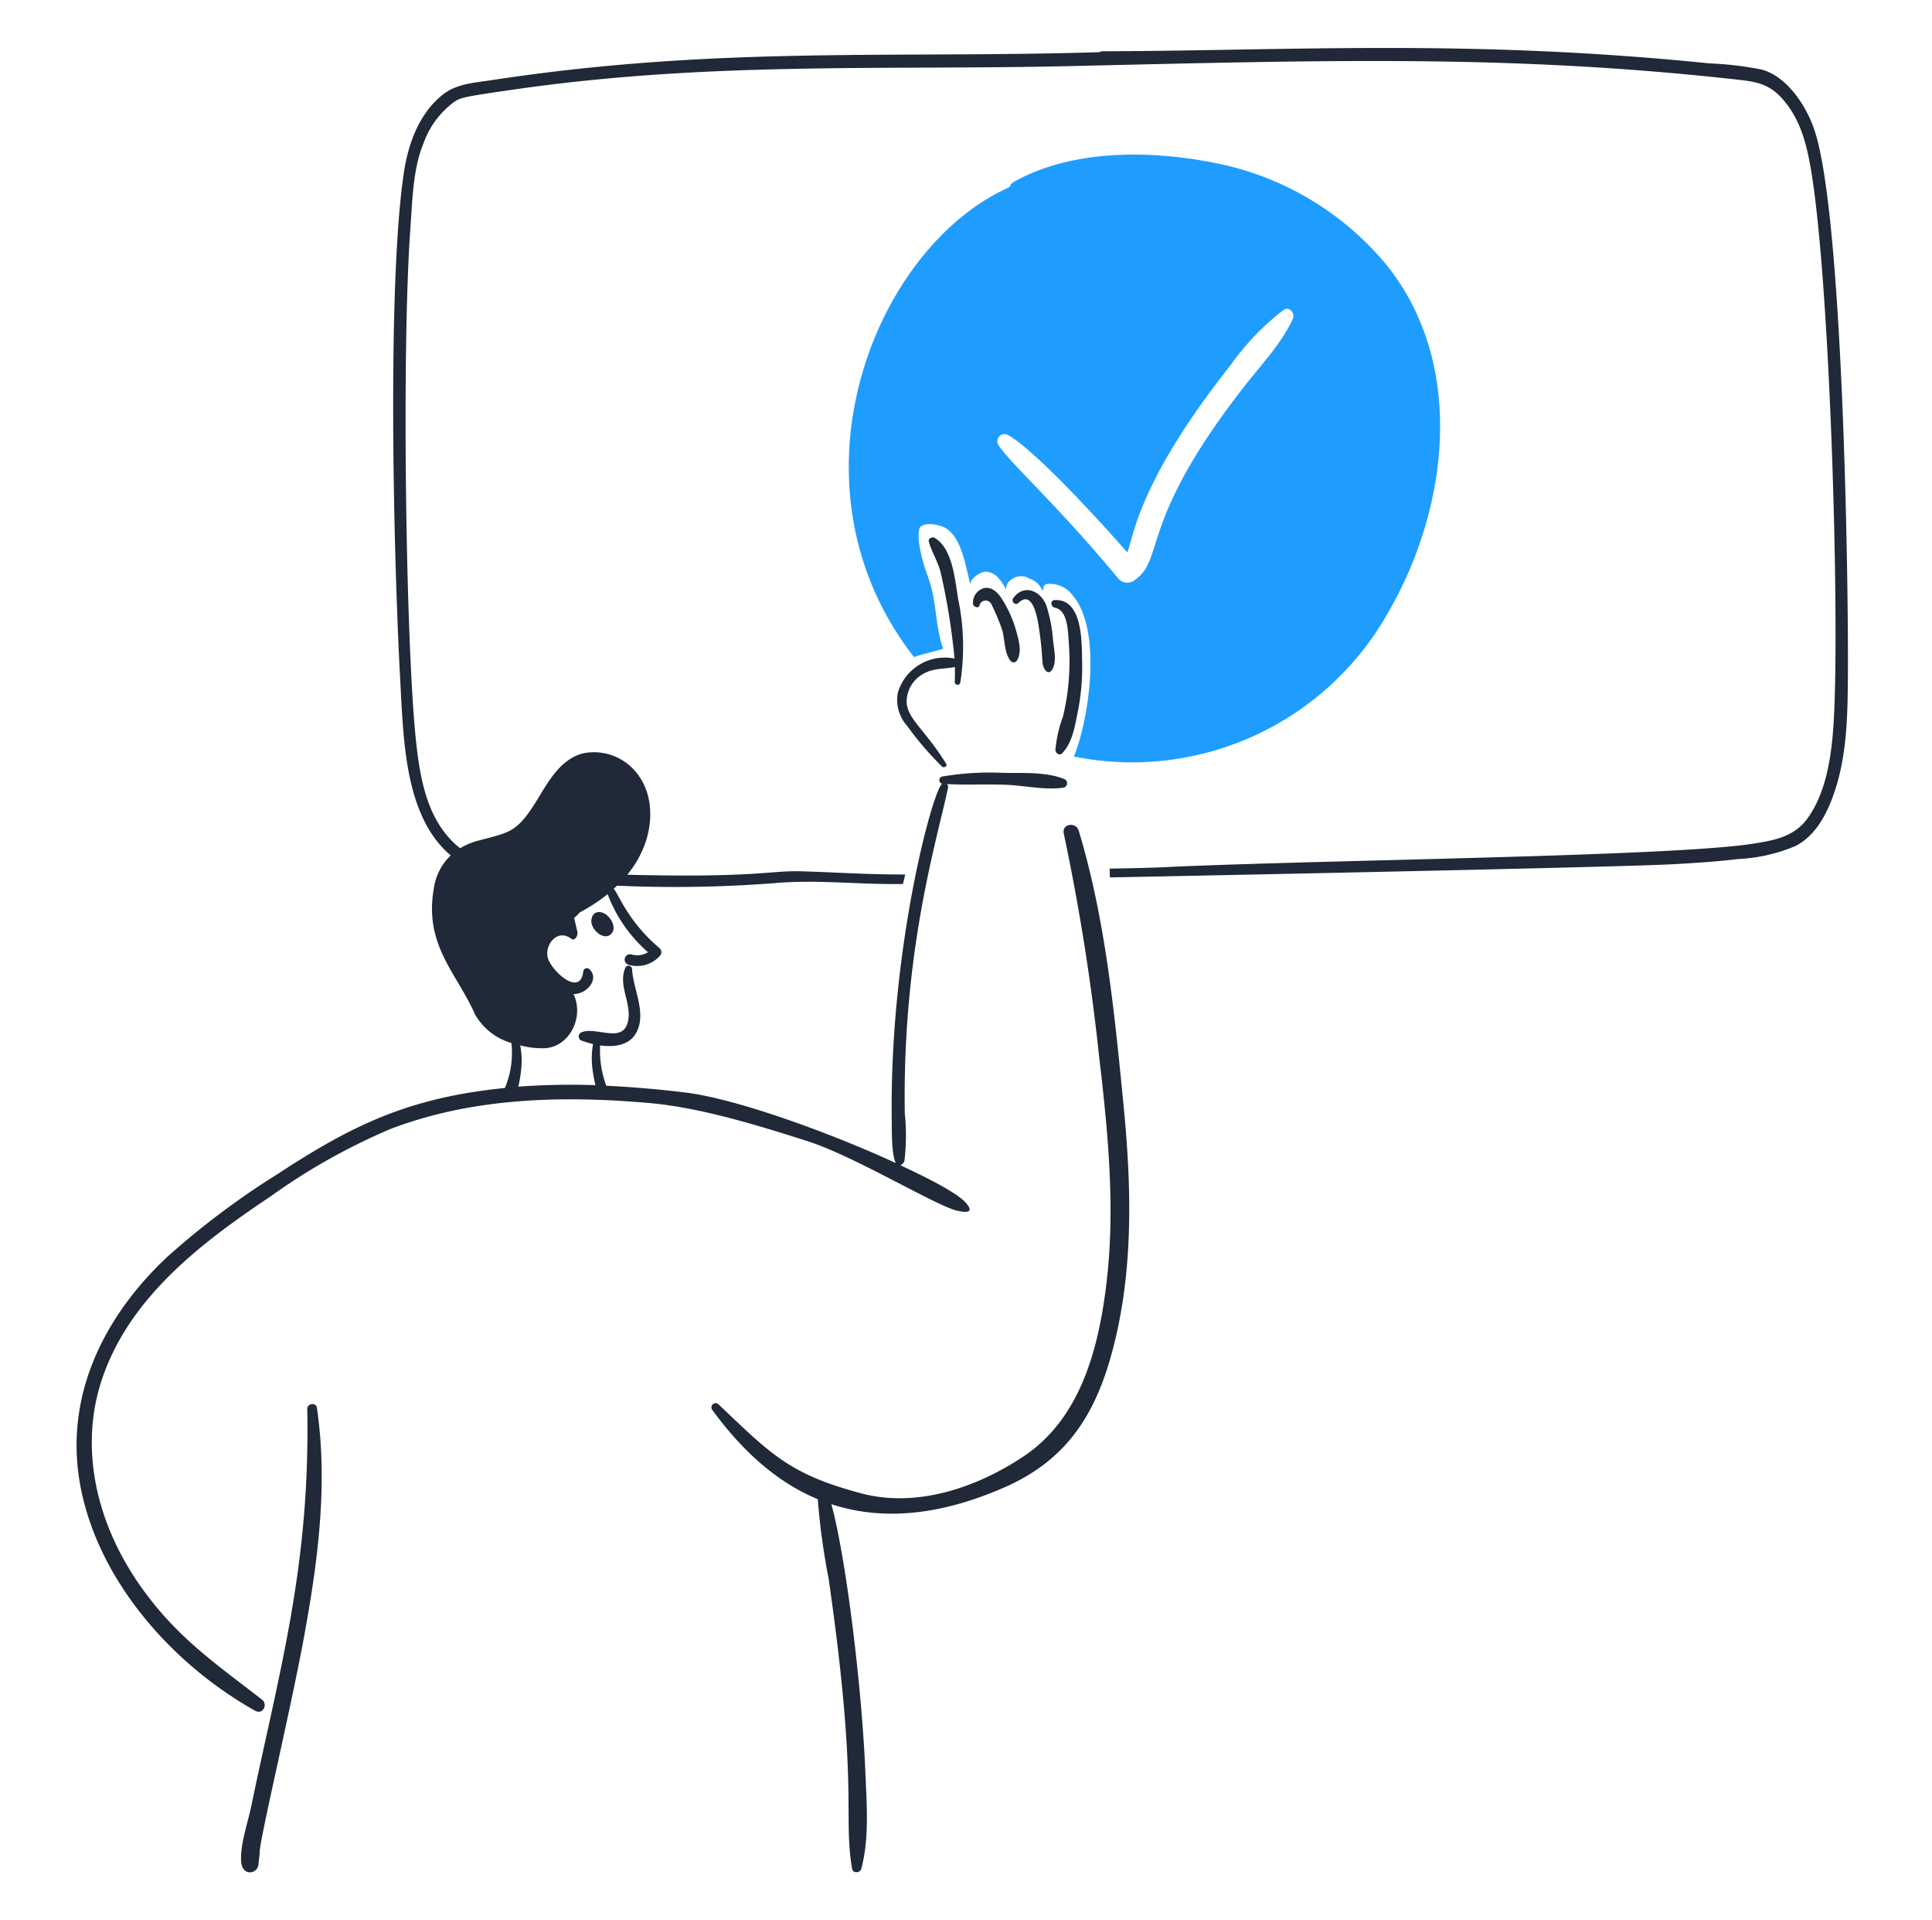
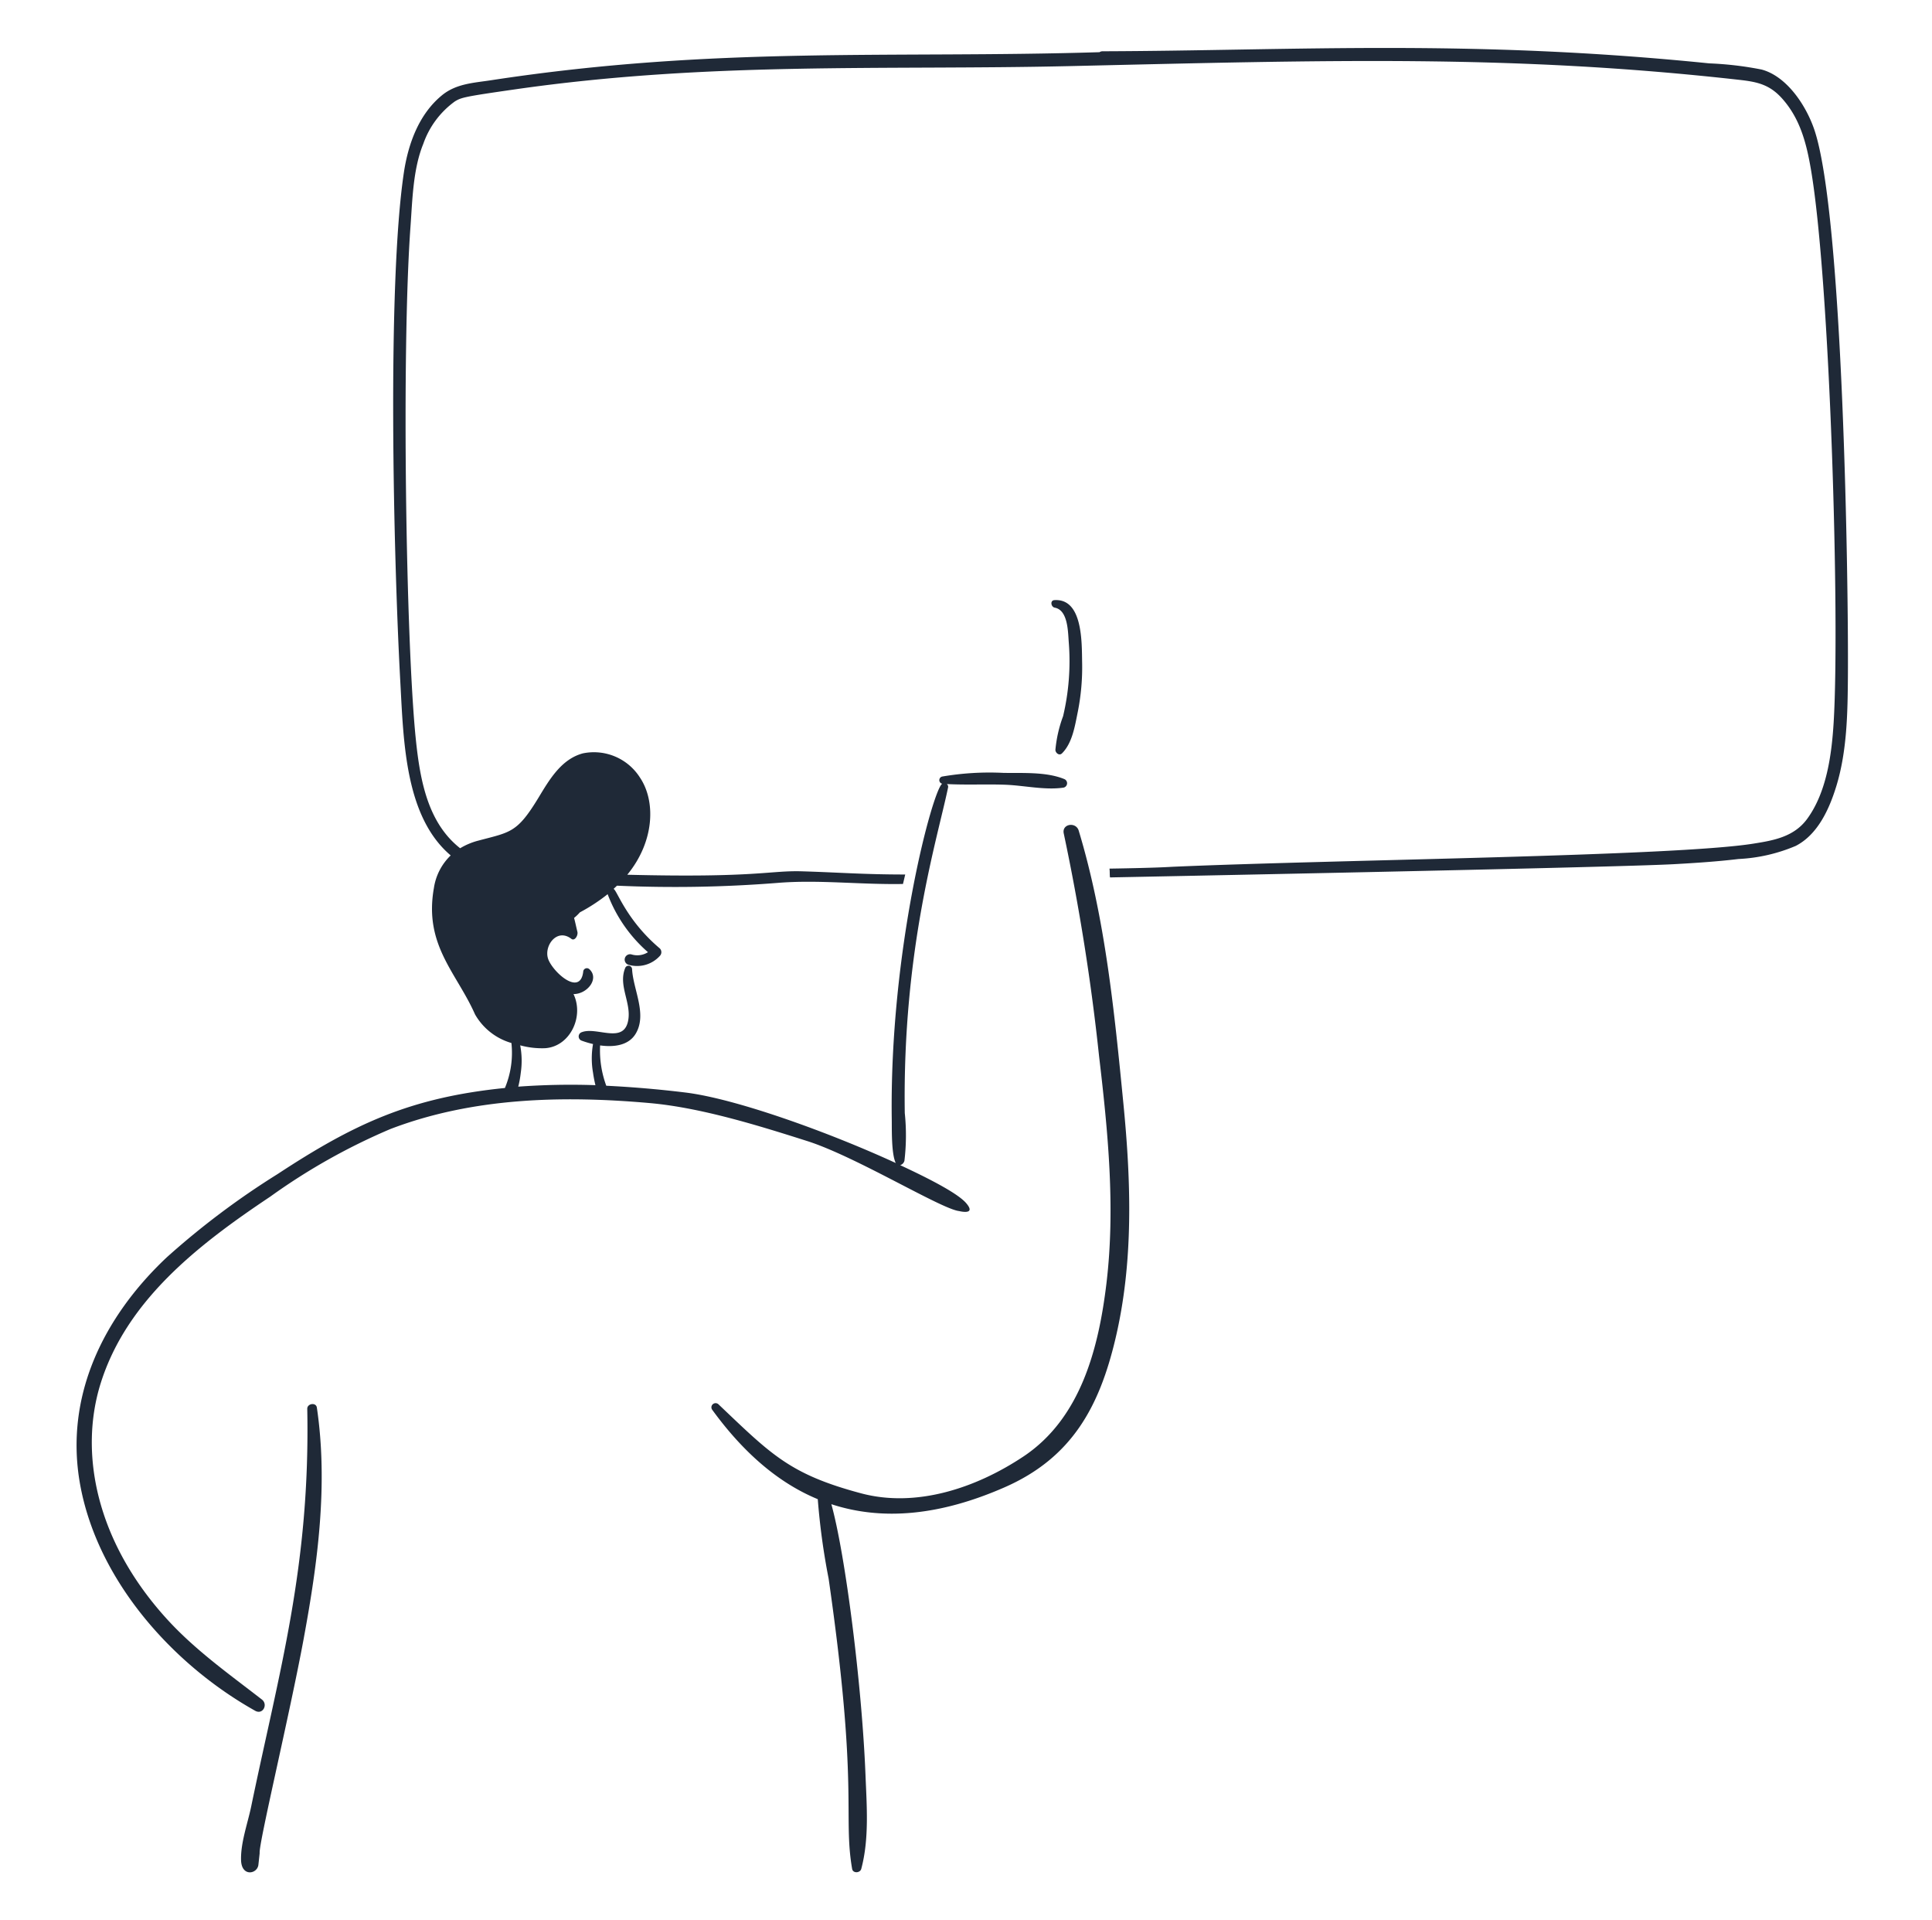
<svg xmlns="http://www.w3.org/2000/svg" width="161" height="160" fill="none">
-   <path d="M115.502 22.023a24.694 24.694 0 00-14.117-8.418c-5.412-1.107-12.03-1.208-16.95 1.579a.568.568 0 00-.287.4c-11.29 4.965-19.215 24.736-7.982 39.163.819-.294 1.542-.409 2.426-.694-.675-1.941-.524-3.995-1.236-5.927-.572-1.55-.95-3.186-.752-4.033.153-.657 1.655-.437 2.226-.077 1.299.82 1.592 2.989 2.035 4.662-.018-.457.81-1.04 1.276-1.046a1.49 1.49 0 011.16.656c.244.258.43.567.542.904a.972.972 0 01.523-.96 1.286 1.286 0 011.408-.03c.608.26.704.344 1.17 1.047-.066-.646.305-.656.952-.57a2.4 2.4 0 011.52.96c2.382 2.811 1.415 10.053.076 13.393a24.479 24.479 0 0026.169-11.966c5.065-8.709 6.546-20.766-.159-29.043zm-7.772 4.56c-.954 2.044-2.531 3.691-3.92 5.46-9.114 11.614-6.608 14.56-9.36 16.362a1.004 1.004 0 01-1.218-.152c-5.17-6.254-9.076-9.663-10.045-11.2a.594.594 0 01.809-.808c2.32 1.27 8.213 7.787 9.94 9.779.518-1.139.8-5.75 8.657-15.658a21.187 21.187 0 014.366-4.538c.506-.35.98.305.771.752v.003z" fill="#1F9DFF" />
-   <path d="M50.482 76.18c-.456-.31-1.12-.294-1.2.475-.08.769.98 1.707 1.58 1.218.6-.49.076-1.385-.38-1.693zm29.366-26.265c-.264-1.56-.446-4.178-1.94-5.09-.22-.133-.588.038-.505.32.246.845.72 1.59.96 2.445.556 2.398.95 4.83 1.18 7.28a4.08 4.08 0 00-4.72 2.835 3.239 3.239 0 00.752 2.75 27.033 27.033 0 002.92 3.405c.16.153.49-.007.352-.228-1.824-2.92-3.2-3.703-3.292-5.1a2.661 2.661 0 011.43-2.414c.846-.468 1.694-.362 2.588-.543.01.41.006.818-.01 1.227a.234.234 0 00.467.038 19.32 19.32 0 00-.182-6.925zm1.789.485a.525.525 0 01.97-.076c.353.705.658 1.433.913 2.178.226.8.16 1.92.704 2.57a.32.32 0 00.513-.03c.457-.7.155-1.741-.056-2.48a9.954 9.954 0 00-1.113-2.539c-.326-.522-.78-1.11-1.475-1.04a1.242 1.242 0 00-1.008 1.295c-.012.304.515.464.552.122zm3.225-.16c1.34-1.285 1.68 1.827 1.778 2.512.342 2.406.08 2.598.523 3.148a.29.29 0 00.457-.019c.49-.659.218-1.75.134-2.52a12.368 12.368 0 00-.552-2.893c-.453-1.228-1.87-1.876-2.768-.627-.195.268.18.64.428.4z" fill="#1F2937" />
  <path d="M87.896 50.629c1.12.206 1.1 2.054 1.17 2.91.16 2.058 0 4.128-.476 6.136a10.833 10.833 0 00-.64 2.807c.01.256.324.513.552.284.866-.865 1.076-2.292 1.313-3.452.272-1.362.393-2.75.362-4.139-.032-1.6.074-5.33-2.312-5.174-.379.025-.283.57.03.628zm-8.019 49.799c.049.039.059.049 0 0zM25.32 136.462c1.165-6.308 2.031-12.8 1.085-19.187-.068-.457-.808-.342-.8.105.256 13.115-2.337 21.862-4.67 33.12-.292 1.409-.888 3.035-.847 4.48.04 1.425 1.36 1.162 1.445.389l.106-.969c-.103-.72 2.5-11.536 3.682-17.938z" fill="#1F2937" />
  <path d="M93.613 91.913c-.746-7.59-1.507-15.387-3.72-22.706-.229-.76-1.427-.571-1.246.24a181.58 181.58 0 012.94 18.531c.74 6.269 1.37 12.633.619 18.931-.647 5.403-2.132 11.253-6.916 14.44-3.986 2.654-8.96 4.289-13.528 3.072-5.964-1.589-7.496-3.244-11.871-7.4a.35.35 0 00-.605.196c-.01.09.016.18.072.251 2.588 3.553 5.498 6.08 8.79 7.44.172 2.219.474 4.427.903 6.612 2.523 17.524 1.183 19.692 1.96 24.19.068.391.667.353.761 0 .672-2.509.454-5.269.352-7.84-.291-7.36-1.656-18.271-2.845-22.545 4.234 1.389 9.035.964 14.441-1.408 5.61-2.462 7.888-6.711 9.227-12.348 1.528-6.433 1.31-13.1.666-19.656z" fill="#1F2937" />
  <path d="M151.185 10.779c-.702-2.046-2.312-4.432-4.386-4.985a28.11 28.11 0 00-4.356-.514c-19.978-2.028-34.507-1.06-50.552-1.008a.46.46 0 00-.266.076c-17.335.532-31.931-.533-50.72 2.34-1.426.219-2.88.275-4.07 1.247-1.915 1.566-2.822 4.024-3.187 6.497-1.387 9.39-.866 31.782-.286 42.427.272 4.98.4 11.194 4.196 14.412a4.744 4.744 0 00-1.399 2.711c-.846 4.767 1.887 7.05 3.425 10.53a5.12 5.12 0 003.034 2.388 7.582 7.582 0 01-.542 3.748c-7.915.8-12.607 3.01-18.96 7.183a66.366 66.366 0 00-9.227 6.934c-5.27 4.966-8.543 11.587-7.21 18.931 1.444 7.962 7.67 14.968 14.591 18.844.63.352 1.088-.526.553-.941-2.756-2.139-5.574-4.129-7.934-6.726-5.928-6.523-7.304-13.877-5.498-19.625 2.174-6.919 8.128-11.54 14.126-15.544a51.687 51.687 0 0110.026-5.64c6.857-2.623 14.355-2.8 21.585-2.16 4.271.379 9.047 1.864 13.147 3.168 4.062 1.293 11.148 5.66 12.651 5.831 0 0 1.468.378.6-.647-.655-.772-2.787-1.912-5.508-3.177a.527.527 0 00.352-.371 17.98 17.98 0 00.028-3.976c-.203-13.625 2.74-22.912 3.606-27.111a.277.277 0 00-.105-.296c1.617.086 3.244 0 4.861.057 1.58.057 3.311.47 4.87.24a.374.374 0 00.058-.713c-1.51-.616-3.462-.486-5.07-.514a23.417 23.417 0 00-5.1.304.307.307 0 000 .6c-.766.438-4.415 13.84-4.204 28.043.01.691-.04 2.811.333 3.558-5.498-2.53-13.317-5.37-17.57-5.879a90.959 90.959 0 00-6.554-.56 8.492 8.492 0 01-.514-3.36c1.151.16 2.378.01 2.968-.98.97-1.627-.215-3.672-.304-5.375a.297.297 0 00-.58-.076c-.577 1.434.505 2.845.265 4.3-.34 2.075-2.614.546-3.87 1.027a.373.373 0 000 .714c.304.111.615.203.931.276a6.884 6.884 0 000 2.387c.049.35.116.697.2 1.04a60.232 60.232 0 00-6.43.123c.095-.381.165-.77.209-1.16a6.89 6.89 0 00-.048-2.283 6.856 6.856 0 002.064.24c2.074-.126 3.28-2.616 2.379-4.509 1.154 0 2.171-1.292 1.322-2.074a.305.305 0 00-.514.21c-.257 2.15-2.666-.095-2.949-1.152-.288-1.074.788-2.49 1.96-1.588.285.219.58-.295.504-.59-.097-.38-.171-.77-.276-1.151.175-.142.337-.297.485-.466.815-.432 1.59-.939 2.312-1.513a12.038 12.038 0 003.36 4.833 1.65 1.65 0 01-1.36.19.449.449 0 10-.24.865 2.56 2.56 0 002.587-.741.447.447 0 000-.628c-2.8-2.364-3.562-4.84-3.853-4.96.096-.086.19-.181.286-.267 4.443.198 8.894.122 13.327-.228 3.454-.287 6.874.148 10.502.086.067-.257.124-.523.19-.79-3.44 0-5.413-.168-8.609-.266-2.702-.08-3.748.555-14.554.285 2.3-2.8 2.367-6.16 1.056-8.096a4.545 4.545 0 00-4.756-2.016c-1.8.48-2.794 2.2-3.691 3.68-1.79 2.953-2.33 2.873-5.004 3.586a5.69 5.69 0 00-1.532.64c-2.671-2.1-3.332-5.584-3.69-9.04-.836-8.06-1.2-32.422-.448-42.76.16-2.226.212-4.8 1.066-6.887a7.336 7.336 0 012.635-3.539c.548-.33.789-.396 4.985-.999 16.28-2.339 30.77-1.587 46.203-1.94 21.395-.49 36.862-.986 55.83 1.142 1.465.164 2.513.37 3.568 1.54 1.505 1.673 2.037 3.71 2.416 5.927 1.6 9.36 2.418 37.528 1.893 46.08-.166 2.711-.592 5.82-2.207 8.029-1.105 1.511-2.825 1.8-4.49 2.064-6.613 1.053-34.518 1.329-48.248 1.92-.502.022-1.221.092-5.404.16.038.2.01.542.047.733.08 0 41.681-.814 46.994-1.103 1.788-.099 3.587-.217 5.374-.43a13.905 13.905 0 004.776-1.093c1.819-.938 2.788-3.034 3.386-4.994.887-2.91.938-6.07.96-9.113.056-7.529-.383-38.519-2.807-45.592z" fill="#1F2937" />
</svg>